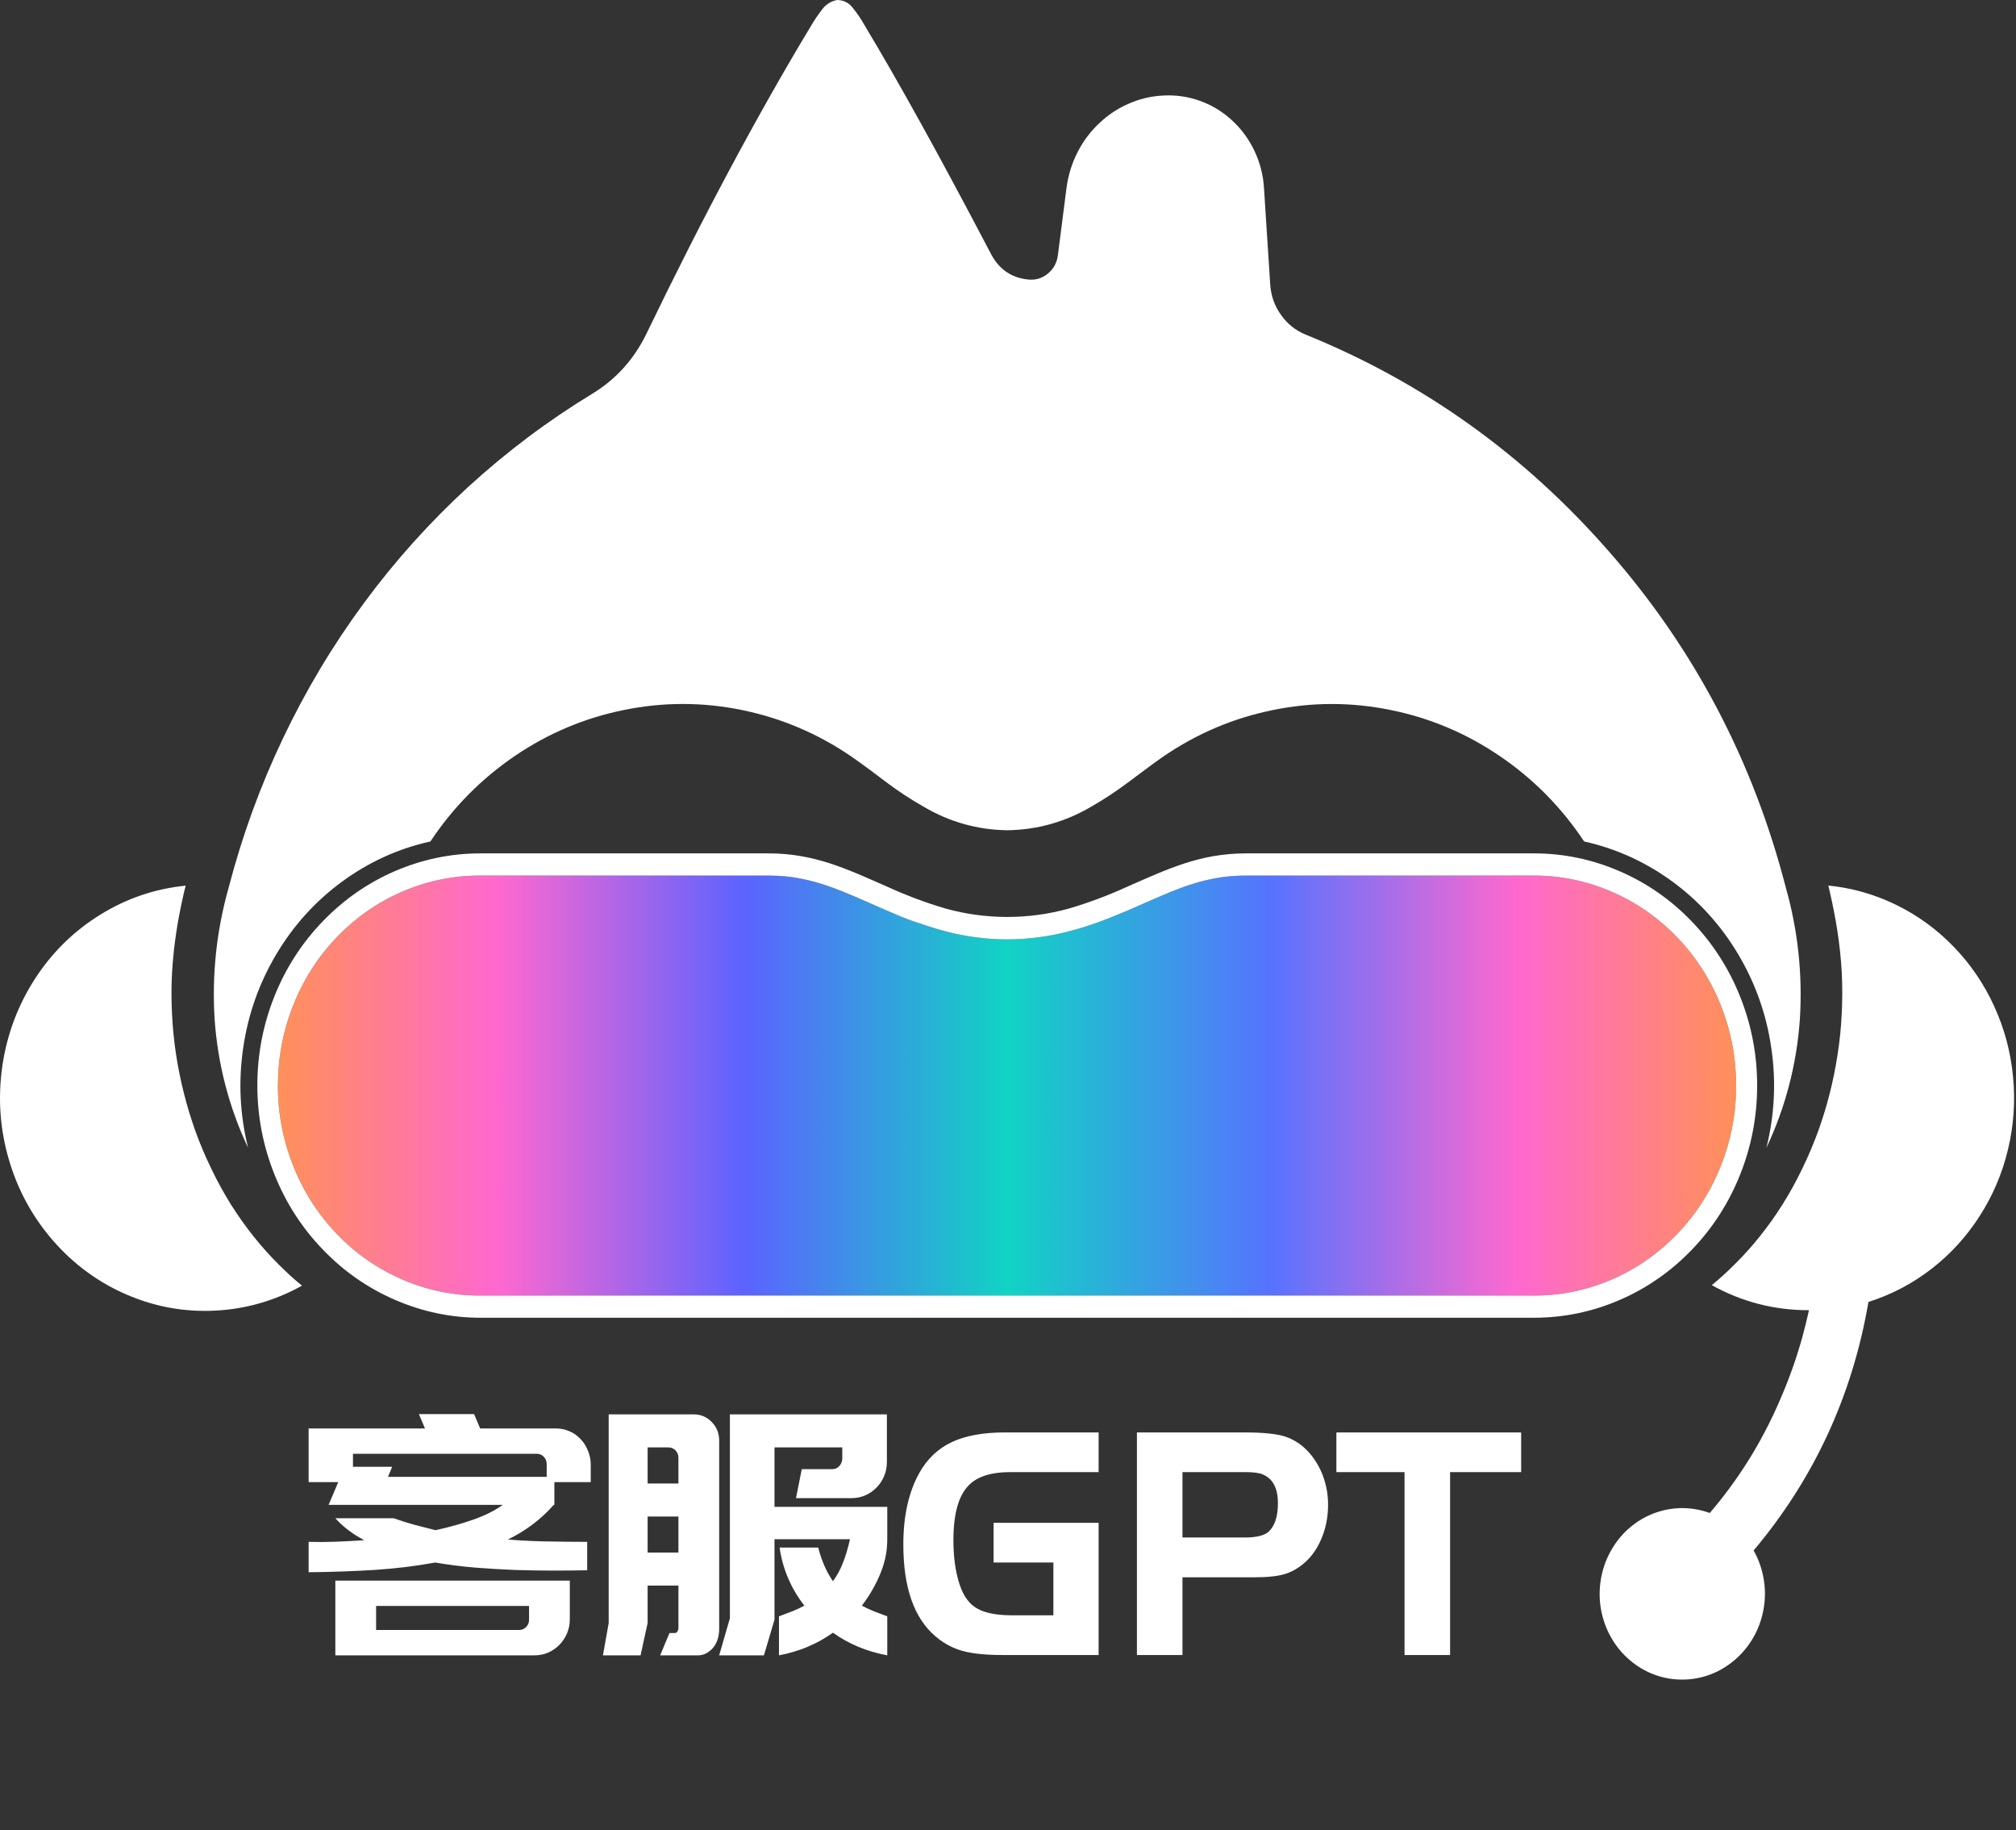
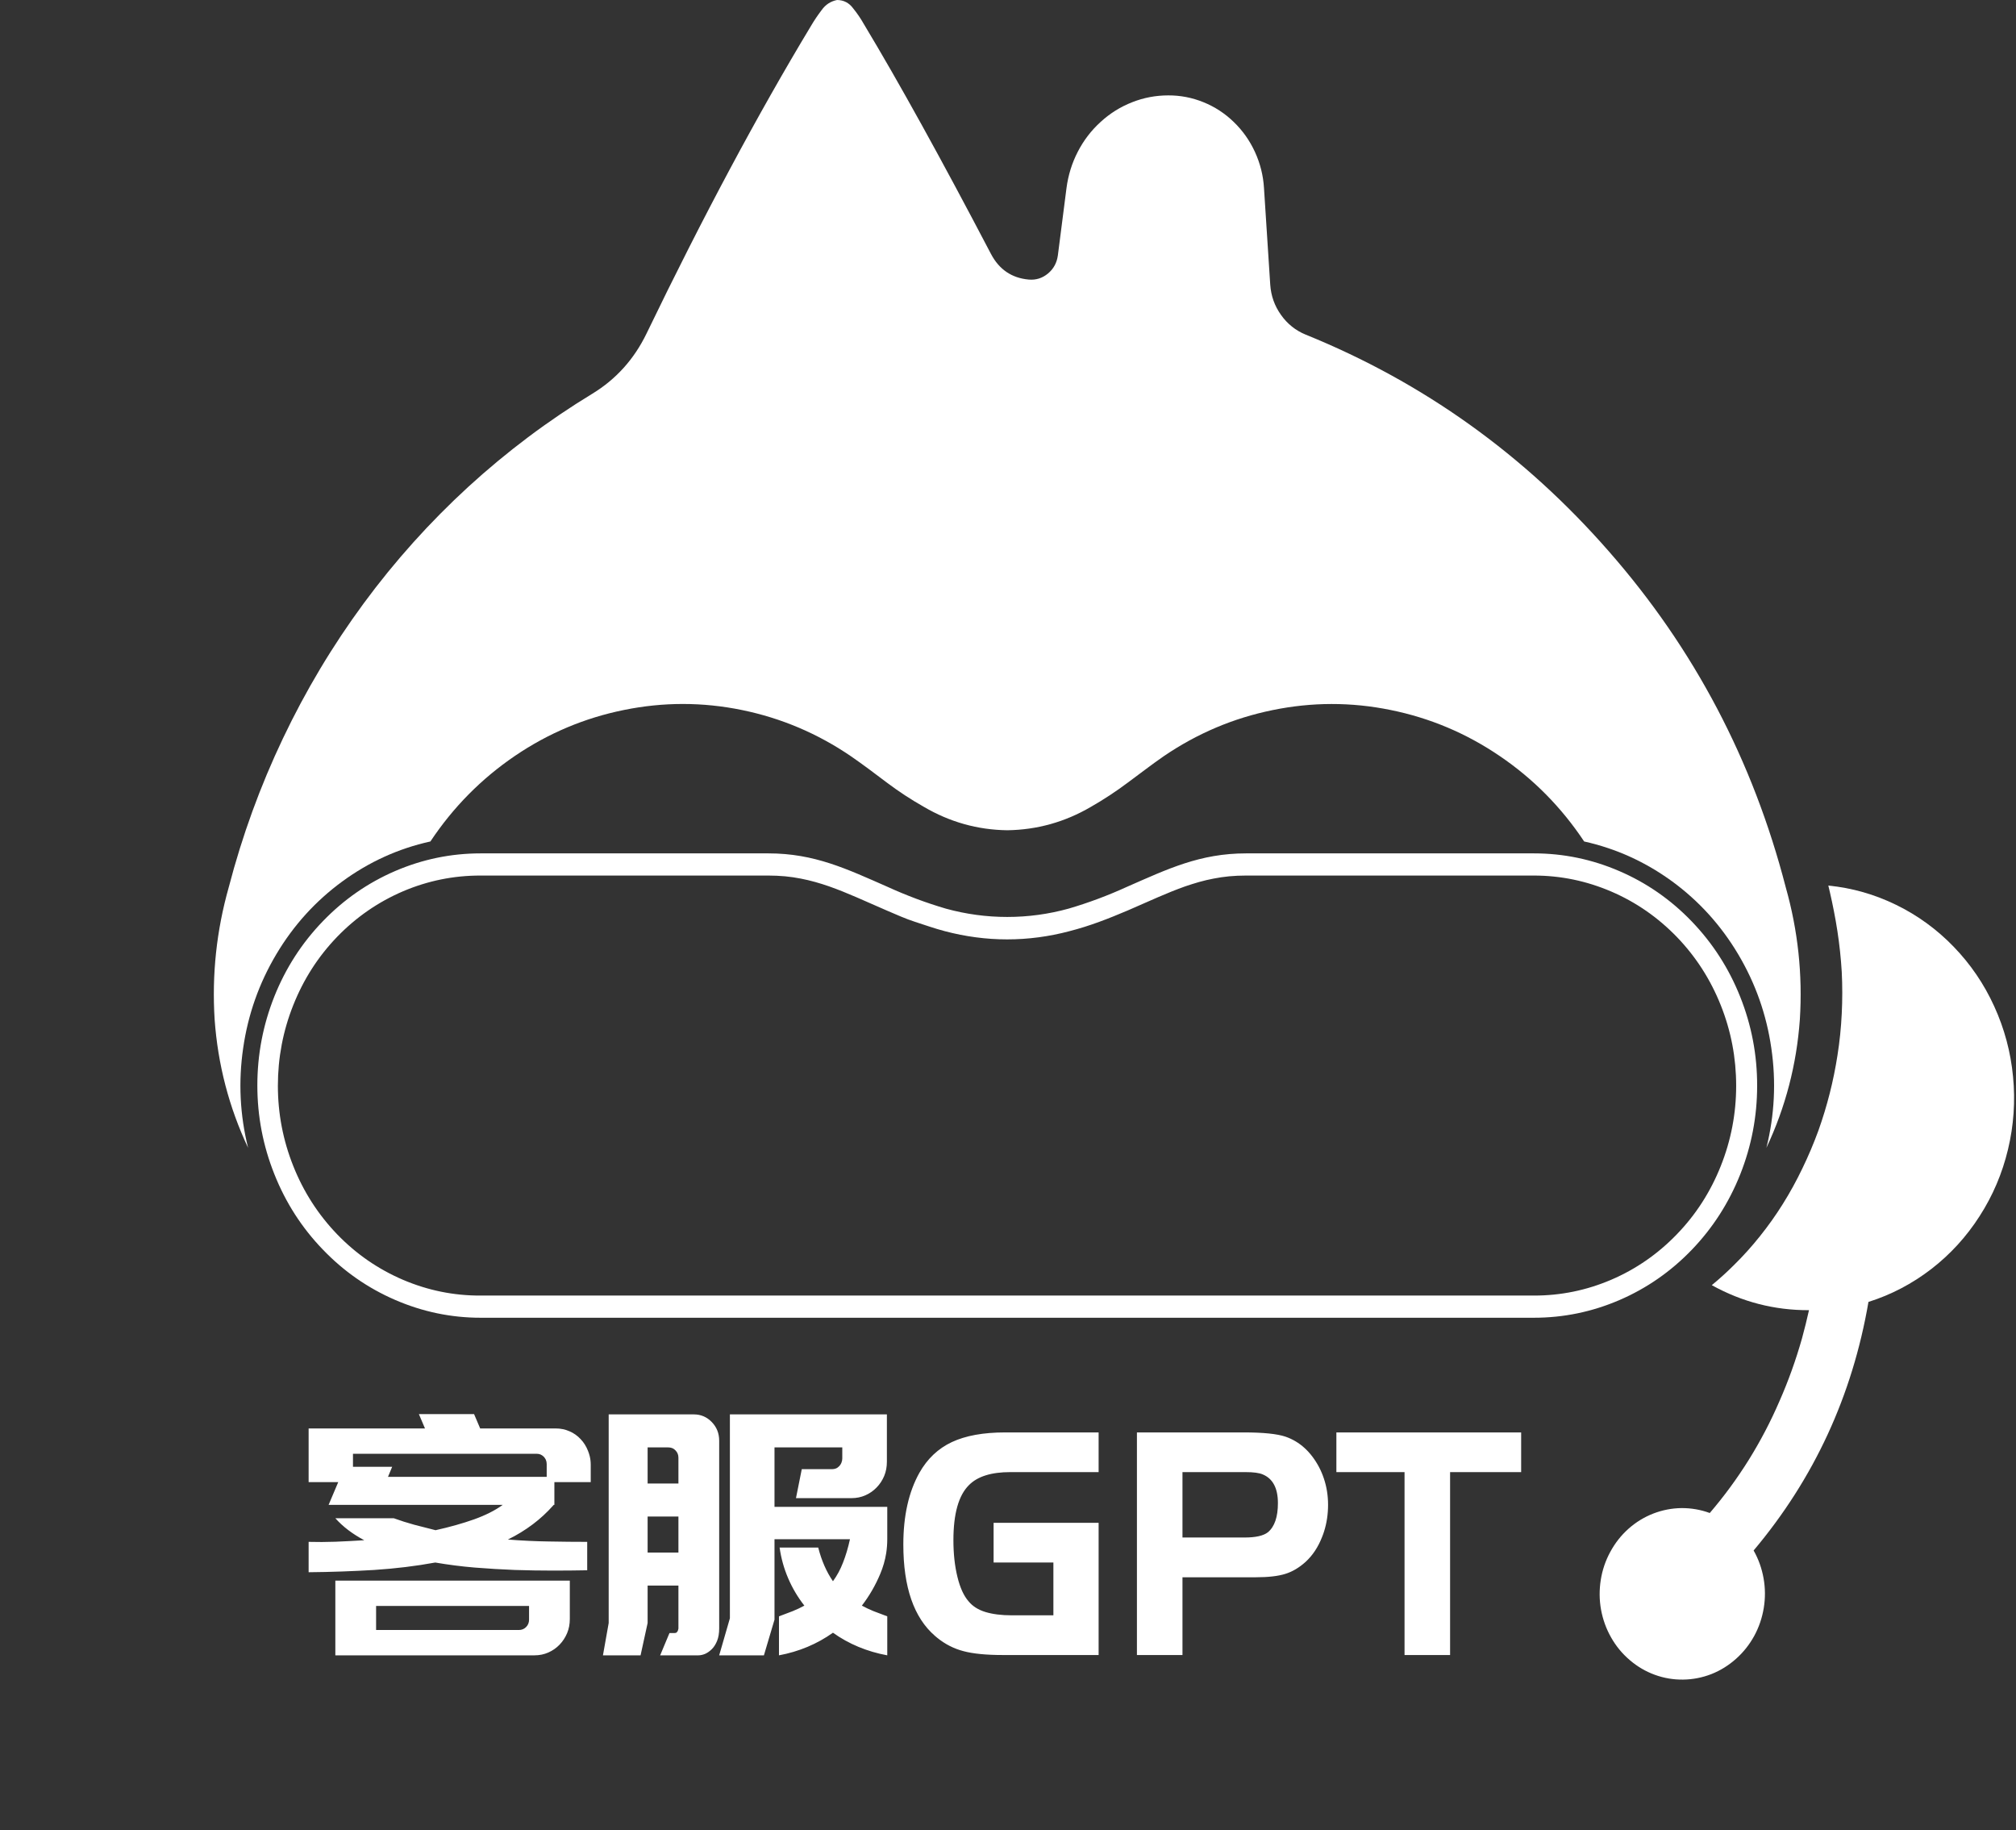
<svg xmlns="http://www.w3.org/2000/svg" width="32.001" height="29.048" viewBox="0 0 32.001 29.048" fill="none">
  <rect x="0" y="0" width="32.001" height="29.048" fill="#333333" stroke="none" />
  <desc>
			Created with Pixso.
	</desc>
  <defs>
    <linearGradient id="paint_linear_293_2201_0" x1="4.416" y1="17.4" x2="27.558" y2="17.4" gradientUnits="userSpaceOnUse">
      <stop stop-color="#FF9059" />
      <stop offset="0.15" stop-color="#FF68CF" />
      <stop offset="0.32" stop-color="#5C63FF" />
      <stop offset="0.5" stop-color="#11D3C3" />
      <stop offset="0.68" stop-color="#5673FF" />
      <stop offset="0.85" stop-color="#FF68CF" />
      <stop offset="1" stop-color="#FF9059" />
    </linearGradient>
  </defs>
  <path id="矢量 4" d="M8.781 23.893Q8.779 23.896 8.777 23.898Q8.634 24.059 8.459 24.191C8.337 24.283 8.205 24.364 8.062 24.434C8.286 24.452 8.504 24.462 8.717 24.465Q9.035 24.471 9.321 24.471L9.321 24.922Q9.065 24.927 8.774 24.927Q8.484 24.927 8.17 24.917C7.962 24.909 7.751 24.896 7.536 24.879C7.322 24.861 7.113 24.834 6.909 24.799C6.599 24.856 6.276 24.895 5.939 24.917C5.603 24.937 5.256 24.95 4.899 24.953L4.899 24.471C5.036 24.475 5.178 24.474 5.325 24.469Q5.547 24.46 5.782 24.445Q5.501 24.296 5.323 24.096L6.25 24.096C6.356 24.134 6.464 24.169 6.574 24.199Q6.741 24.243 6.914 24.286C7.138 24.236 7.342 24.179 7.525 24.114C7.709 24.048 7.861 23.971 7.98 23.884L5.216 23.884L5.369 23.523L4.899 23.523L4.899 22.671L6.746 22.671L6.649 22.443L7.525 22.443L7.622 22.671L8.821 22.671C8.899 22.671 8.972 22.686 9.04 22.716C9.108 22.745 9.167 22.787 9.216 22.84C9.266 22.892 9.305 22.954 9.333 23.025Q9.35 23.067 9.361 23.111L9.361 23.111Q9.377 23.177 9.377 23.247L9.377 23.523L8.8 23.523L8.8 23.884L8.79 23.884Q8.786 23.889 8.781 23.893ZM11.014 22.448C11.126 22.448 11.221 22.489 11.299 22.57C11.377 22.651 11.416 22.749 11.416 22.866L11.416 25.843C11.416 25.92 11.405 25.987 11.383 26.042C11.361 26.096 11.333 26.14 11.299 26.174C11.265 26.207 11.23 26.232 11.192 26.249C11.155 26.264 11.119 26.272 11.085 26.272L10.479 26.272L10.627 25.918L10.708 25.918C10.725 25.918 10.736 25.914 10.742 25.907C10.746 25.9 10.752 25.892 10.759 25.885C10.762 25.875 10.766 25.863 10.769 25.848L10.769 25.165L10.28 25.165L10.28 25.759L10.168 26.272L9.571 26.272L9.662 25.759L9.662 22.448L11.014 22.448ZM12.294 23.915L14.084 23.915L14.084 24.429Q14.084 24.541 14.067 24.651L14.067 24.651Q14.04 24.82 13.971 24.983C13.896 25.161 13.8 25.328 13.681 25.483C13.739 25.515 13.801 25.544 13.867 25.571C13.933 25.597 14.006 25.624 14.084 25.653L14.084 26.272C13.761 26.212 13.473 26.092 13.222 25.913C12.97 26.092 12.685 26.212 12.365 26.272L12.365 25.653C12.443 25.624 12.515 25.597 12.582 25.571C12.648 25.544 12.71 25.515 12.768 25.483C12.663 25.349 12.577 25.204 12.511 25.049C12.444 24.893 12.399 24.731 12.375 24.561L12.988 24.561C13.041 24.77 13.12 24.948 13.222 25.096C13.286 25.008 13.34 24.909 13.382 24.799C13.425 24.69 13.462 24.566 13.492 24.429L12.294 24.429L12.294 25.706L12.126 26.272L11.416 26.272L11.586 25.684L11.586 22.448L14.078 22.448L14.078 23.199C14.078 23.281 14.064 23.357 14.035 23.426C14.006 23.494 13.967 23.555 13.915 23.608C13.864 23.661 13.805 23.702 13.737 23.732C13.669 23.762 13.596 23.777 13.518 23.777L12.635 23.777L12.727 23.317L13.212 23.317Q13.241 23.317 13.267 23.307L13.267 23.307L13.267 23.307Q13.298 23.295 13.324 23.267Q13.345 23.244 13.356 23.216L13.356 23.216Q13.37 23.184 13.37 23.146L13.37 22.972L12.294 22.972L12.294 23.915ZM17.439 24.169L15.772 24.169L15.772 24.799L16.721 24.799L16.721 25.637L16.063 25.637C15.896 25.637 15.756 25.619 15.641 25.584C15.527 25.549 15.438 25.492 15.375 25.415C15.299 25.329 15.24 25.2 15.198 25.028Q15.134 24.768 15.134 24.445Q15.134 23.815 15.38 23.571C15.515 23.433 15.734 23.364 16.037 23.364L17.439 23.364L17.439 22.734L15.956 22.734Q15.436 22.734 15.108 22.888C14.891 22.99 14.719 23.153 14.594 23.375Q14.339 23.831 14.339 24.513Q14.339 25.53 14.842 25.964Q14.858 25.978 14.874 25.991C15 26.094 15.141 26.166 15.295 26.206C15.449 26.247 15.658 26.267 15.92 26.267L17.439 26.267L17.439 24.169ZM18.77 25.033L18.77 26.267L18.047 26.267L18.047 22.734L19.744 22.734C20.053 22.734 20.275 22.757 20.407 22.802C20.631 22.88 20.808 23.041 20.938 23.285Q20.984 23.373 21.015 23.467L21.015 23.467Q21.081 23.664 21.081 23.884Q21.081 24.104 21.018 24.305Q21.004 24.35 20.986 24.394C20.923 24.555 20.836 24.686 20.724 24.789C20.622 24.881 20.514 24.945 20.4 24.98Q20.229 25.033 19.933 25.033L18.77 25.033ZM21.213 23.364L22.295 23.364L22.295 26.267L23.018 26.267L23.018 23.364L24.146 23.364L24.146 22.734L21.213 22.734L21.213 23.364ZM10.28 22.972L10.28 23.545L10.769 23.545L10.769 23.136C10.769 23.09 10.754 23.052 10.723 23.02Q10.705 23.001 10.683 22.989L10.683 22.989Q10.649 22.972 10.606 22.972L10.28 22.972ZM6.225 23.28L6.159 23.439L8.678 23.439L8.678 23.237Q8.678 23.199 8.664 23.167Q8.652 23.142 8.632 23.12C8.601 23.089 8.564 23.073 8.52 23.073L5.603 23.073L5.603 23.28L6.225 23.28ZM18.77 24.402L19.755 24.402C19.932 24.402 20.056 24.374 20.127 24.318Q20.285 24.185 20.285 23.856C20.285 23.62 20.205 23.468 20.045 23.401C19.988 23.376 19.896 23.364 19.77 23.364L18.77 23.364L18.77 24.402ZM10.769 24.641L10.769 24.069L10.28 24.069L10.28 24.641L10.769 24.641ZM9.045 25.695C9.045 25.776 9.031 25.851 9.002 25.92C8.973 25.989 8.933 26.05 8.882 26.103C8.832 26.155 8.772 26.197 8.704 26.227C8.636 26.257 8.563 26.272 8.484 26.272L5.323 26.272L5.323 25.086L9.045 25.086L9.045 25.695ZM8.398 25.488L5.97 25.488L5.97 25.87L8.235 25.87C8.282 25.87 8.321 25.854 8.352 25.822C8.383 25.79 8.398 25.751 8.398 25.706L8.398 25.488Z" fill-rule="evenodd" fill="#FFFFFF" />
  <path id="path" d="M20.726 5.311C20.567 5.246 20.436 5.142 20.334 4.998C20.232 4.855 20.175 4.695 20.163 4.517C20.129 4.007 20.097 3.497 20.064 2.985C20.052 2.785 20.004 2.594 19.921 2.413C19.838 2.232 19.726 2.073 19.584 1.936C19.443 1.799 19.283 1.695 19.103 1.622C18.923 1.549 18.736 1.513 18.544 1.514C18.346 1.514 18.155 1.55 17.97 1.623C17.786 1.695 17.619 1.799 17.471 1.935C17.322 2.07 17.201 2.228 17.108 2.409C17.015 2.589 16.956 2.781 16.929 2.985L16.792 4.053C16.776 4.171 16.724 4.267 16.635 4.341C16.546 4.415 16.444 4.447 16.33 4.437C16.06 4.413 15.86 4.277 15.73 4.03C14.941 2.523 14.269 1.307 13.713 0.383C13.663 0.294 13.606 0.211 13.542 0.132C13.478 0.045 13.393 0.001 13.287 0C13.186 0.02 13.104 0.073 13.043 0.159C12.982 0.239 12.925 0.323 12.874 0.41C12.03 1.809 11.159 3.437 10.262 5.295C10.065 5.701 9.779 6.019 9.402 6.249C8.699 6.676 8.043 7.169 7.432 7.728C6.822 8.288 6.269 8.903 5.774 9.575C5.279 10.247 4.852 10.961 4.491 11.72C4.13 12.478 3.844 13.265 3.631 14.082C3.437 14.768 3.362 15.467 3.407 16.18C3.458 16.895 3.635 17.574 3.938 18.217C3.808 17.695 3.782 17.167 3.86 16.634C3.937 16.1 4.113 15.604 4.386 15.145C4.659 14.686 5.008 14.301 5.433 13.99C5.858 13.679 6.324 13.467 6.832 13.355C7.193 12.812 7.64 12.36 8.172 11.998C8.703 11.637 9.281 11.394 9.905 11.268C10.529 11.141 11.153 11.141 11.778 11.269C12.402 11.397 12.98 11.642 13.511 12.005C13.704 12.138 13.894 12.282 14.078 12.421C14.265 12.562 14.461 12.69 14.664 12.805C15.075 13.046 15.517 13.171 15.99 13.177C16.462 13.17 16.904 13.047 17.316 12.806C17.519 12.69 17.714 12.562 17.902 12.421C18.091 12.282 18.276 12.138 18.468 12.005C19 11.642 19.577 11.397 20.201 11.27C20.825 11.142 21.448 11.141 22.072 11.268C22.696 11.394 23.274 11.637 23.806 11.999C24.338 12.36 24.785 12.812 25.146 13.355C25.654 13.468 26.12 13.68 26.545 13.99C26.969 14.301 27.318 14.686 27.591 15.145C27.864 15.604 28.04 16.1 28.117 16.634C28.195 17.167 28.169 17.695 28.039 18.217C28.342 17.574 28.519 16.895 28.57 16.18C28.615 15.467 28.54 14.768 28.346 14.082C27.826 12.07 26.891 10.294 25.541 8.754C24.196 7.215 22.591 6.067 20.726 5.311Z" fill-rule="nonzero" fill="#FFFFFF" />
-   <path id="path" d="M2.948 14.056C2.462 14.105 2.009 14.258 1.59 14.518C1.171 14.777 0.825 15.117 0.553 15.538C0.282 15.959 0.11 16.419 0.037 16.92C-0.035 17.421 -0.002 17.914 0.139 18.398C0.28 18.884 0.515 19.314 0.842 19.69C1.17 20.066 1.559 20.352 2.009 20.546C2.46 20.741 2.929 20.826 3.417 20.801C3.904 20.776 4.363 20.644 4.794 20.405C4.666 20.303 4.55 20.194 4.435 20.08C4.292 19.939 4.158 19.789 4.031 19.631C3.9 19.467 3.778 19.295 3.665 19.116C3.552 18.934 3.448 18.746 3.356 18.552C3.26 18.356 3.175 18.155 3.101 17.95C2.963 17.562 2.862 17.165 2.798 16.758C2.764 16.538 2.741 16.318 2.731 16.096C2.719 15.875 2.719 15.654 2.731 15.434C2.744 15.216 2.767 14.999 2.8 14.785C2.815 14.68 2.834 14.575 2.855 14.471C2.875 14.366 2.897 14.267 2.92 14.165C2.93 14.124 2.94 14.09 2.948 14.056Z" fill-rule="nonzero" fill="#FFFFFF" />
-   <path id="path" d="M26.617 19.59C26.316 19.902 25.969 20.142 25.576 20.311C25.183 20.479 24.773 20.563 24.348 20.562L7.629 20.562C7.202 20.564 6.792 20.48 6.397 20.312C6.003 20.143 5.654 19.903 5.352 19.59C5.051 19.277 4.819 18.917 4.656 18.508C4.493 18.1 4.411 17.674 4.411 17.232C4.411 16.789 4.492 16.362 4.655 15.953C4.818 15.543 5.05 15.182 5.352 14.868C5.654 14.556 6.003 14.315 6.397 14.146C6.792 13.978 7.202 13.895 7.629 13.896L12.196 13.896C12.285 13.896 12.374 13.9 12.463 13.908C12.546 13.916 12.628 13.928 12.71 13.944C12.791 13.96 12.864 13.977 12.939 13.998C13.014 14.019 13.087 14.042 13.159 14.067C13.306 14.119 13.449 14.177 13.592 14.239L14.074 14.45C14.223 14.513 14.373 14.582 14.526 14.631C14.679 14.68 14.84 14.738 14.999 14.779C15.161 14.822 15.324 14.854 15.489 14.876C15.654 14.898 15.82 14.909 15.987 14.909C16.154 14.909 16.32 14.898 16.486 14.876C16.651 14.854 16.814 14.822 16.975 14.779C17.135 14.738 17.293 14.688 17.448 14.631C17.604 14.574 17.752 14.513 17.901 14.45L18.383 14.239C18.526 14.177 18.668 14.119 18.815 14.067C18.888 14.042 18.962 14.019 19.036 13.998C19.11 13.977 19.189 13.958 19.265 13.944C19.342 13.929 19.428 13.916 19.511 13.908C19.594 13.9 19.69 13.896 19.779 13.896L24.348 13.896C24.774 13.896 25.183 13.981 25.577 14.15C25.97 14.319 26.317 14.56 26.619 14.872C26.92 15.185 27.152 15.546 27.315 15.955C27.478 16.364 27.559 16.789 27.56 17.232C27.559 17.674 27.477 18.1 27.314 18.508C27.151 18.917 26.919 19.278 26.617 19.59Z" fill-rule="nonzero" fill="url(#paint_linear_293_2201_0)" />
  <path id="path" d="M26.853 14.623C26.521 14.278 26.138 14.012 25.704 13.825C25.27 13.638 24.818 13.544 24.348 13.544L19.78 13.544C19.047 13.544 18.535 13.792 17.891 14.074C17.589 14.212 17.28 14.328 16.962 14.421C16.643 14.509 16.319 14.553 15.989 14.553C15.658 14.553 15.334 14.509 15.014 14.421C14.697 14.328 14.388 14.212 14.086 14.074C13.443 13.792 12.93 13.544 12.197 13.544L7.63 13.544C7.16 13.544 6.708 13.637 6.273 13.824C5.839 14.011 5.455 14.278 5.123 14.623C4.79 14.968 4.534 15.366 4.354 15.817C4.175 16.268 4.085 16.738 4.085 17.227C4.085 17.715 4.175 18.184 4.355 18.635C4.534 19.086 4.79 19.485 5.123 19.83C5.454 20.176 5.838 20.443 6.272 20.631C6.706 20.819 7.159 20.914 7.629 20.914L24.348 20.914C24.818 20.914 25.27 20.821 25.705 20.634C26.139 20.447 26.522 20.181 26.855 19.835C27.187 19.49 27.443 19.091 27.623 18.64C27.802 18.189 27.892 17.72 27.892 17.232C27.893 16.743 27.803 16.272 27.623 15.82C27.443 15.368 27.186 14.969 26.853 14.623ZM26.617 19.59C26.316 19.902 25.969 20.142 25.576 20.311C25.183 20.479 24.773 20.563 24.348 20.562L7.629 20.562C7.202 20.564 6.792 20.48 6.397 20.312C6.003 20.143 5.654 19.903 5.352 19.59C5.051 19.277 4.819 18.917 4.656 18.508C4.493 18.1 4.411 17.674 4.411 17.232C4.411 16.789 4.492 16.362 4.655 15.953C4.818 15.543 5.05 15.181 5.352 14.868C5.654 14.556 6.003 14.315 6.397 14.146C6.792 13.978 7.202 13.895 7.629 13.896L12.196 13.896C12.285 13.896 12.374 13.9 12.463 13.908C12.546 13.916 12.628 13.928 12.71 13.944C12.791 13.96 12.864 13.977 12.939 13.998C13.014 14.019 13.087 14.042 13.159 14.067C13.306 14.119 13.449 14.177 13.592 14.239L14.074 14.45C14.223 14.513 14.373 14.582 14.526 14.631C14.679 14.68 14.84 14.738 14.999 14.779C15.161 14.822 15.324 14.854 15.489 14.876C15.654 14.898 15.82 14.909 15.987 14.909C16.154 14.909 16.32 14.898 16.486 14.876C16.651 14.854 16.814 14.822 16.975 14.779C17.135 14.738 17.293 14.688 17.448 14.631C17.604 14.574 17.752 14.513 17.901 14.45L18.383 14.239C18.526 14.177 18.668 14.119 18.815 14.067C18.888 14.042 18.962 14.019 19.035 13.998C19.11 13.977 19.189 13.958 19.265 13.944C19.341 13.929 19.428 13.916 19.511 13.908C19.594 13.9 19.69 13.896 19.779 13.896L24.348 13.896C24.774 13.896 25.183 13.981 25.577 14.15C25.97 14.319 26.317 14.56 26.619 14.872C26.92 15.185 27.152 15.546 27.315 15.955C27.478 16.364 27.559 16.789 27.559 17.232C27.559 17.674 27.477 18.1 27.314 18.508C27.151 18.917 26.919 19.278 26.617 19.59Z" fill-rule="nonzero" fill="#FFFFFF" />
  <path id="path" d="M27.836 24.608C28.795 23.468 29.403 22.153 29.659 20.663C30.02 20.549 30.352 20.375 30.655 20.142C30.958 19.908 31.214 19.628 31.423 19.302C31.633 18.976 31.783 18.623 31.874 18.243C31.965 17.863 31.992 17.477 31.954 17.087C31.917 16.698 31.817 16.325 31.655 15.971C31.494 15.617 31.279 15.302 31.011 15.025C30.744 14.749 30.439 14.527 30.098 14.361C29.756 14.194 29.398 14.092 29.022 14.055C29.029 14.088 29.037 14.123 29.046 14.157C29.069 14.259 29.092 14.361 29.111 14.463C29.13 14.565 29.151 14.672 29.166 14.777C29.199 14.991 29.222 15.209 29.235 15.426C29.246 15.646 29.246 15.867 29.235 16.088C29.224 16.31 29.202 16.53 29.167 16.75C29.104 17.157 29.003 17.555 28.865 17.942C28.79 18.147 28.705 18.348 28.61 18.544C28.517 18.738 28.414 18.926 28.3 19.108C28.188 19.287 28.066 19.459 27.934 19.623C27.808 19.781 27.673 19.931 27.53 20.072C27.416 20.186 27.296 20.295 27.172 20.397C27.654 20.664 28.168 20.796 28.715 20.794C28.681 20.945 28.645 21.093 28.604 21.242C28.507 21.584 28.388 21.917 28.245 22.241C28.106 22.563 27.944 22.872 27.76 23.168C27.574 23.466 27.367 23.748 27.14 24.013C26.995 23.96 26.845 23.934 26.691 23.935C26.537 23.937 26.388 23.966 26.243 24.022C26.099 24.078 25.968 24.158 25.851 24.262C25.734 24.366 25.638 24.488 25.562 24.628C25.486 24.767 25.435 24.916 25.41 25.074C25.385 25.232 25.386 25.39 25.414 25.547C25.443 25.704 25.496 25.852 25.575 25.99C25.653 26.128 25.752 26.247 25.872 26.349C25.991 26.451 26.123 26.528 26.268 26.581C26.414 26.634 26.563 26.659 26.717 26.657C26.872 26.655 27.02 26.626 27.165 26.57C27.309 26.513 27.439 26.432 27.556 26.328C27.673 26.224 27.769 26.103 27.845 25.965C27.921 25.826 27.971 25.678 27.997 25.521C28.023 25.363 28.022 25.206 27.994 25.049C27.966 24.893 27.914 24.745 27.836 24.608Z" fill-rule="nonzero" fill="#FFFFFF" />
</svg>